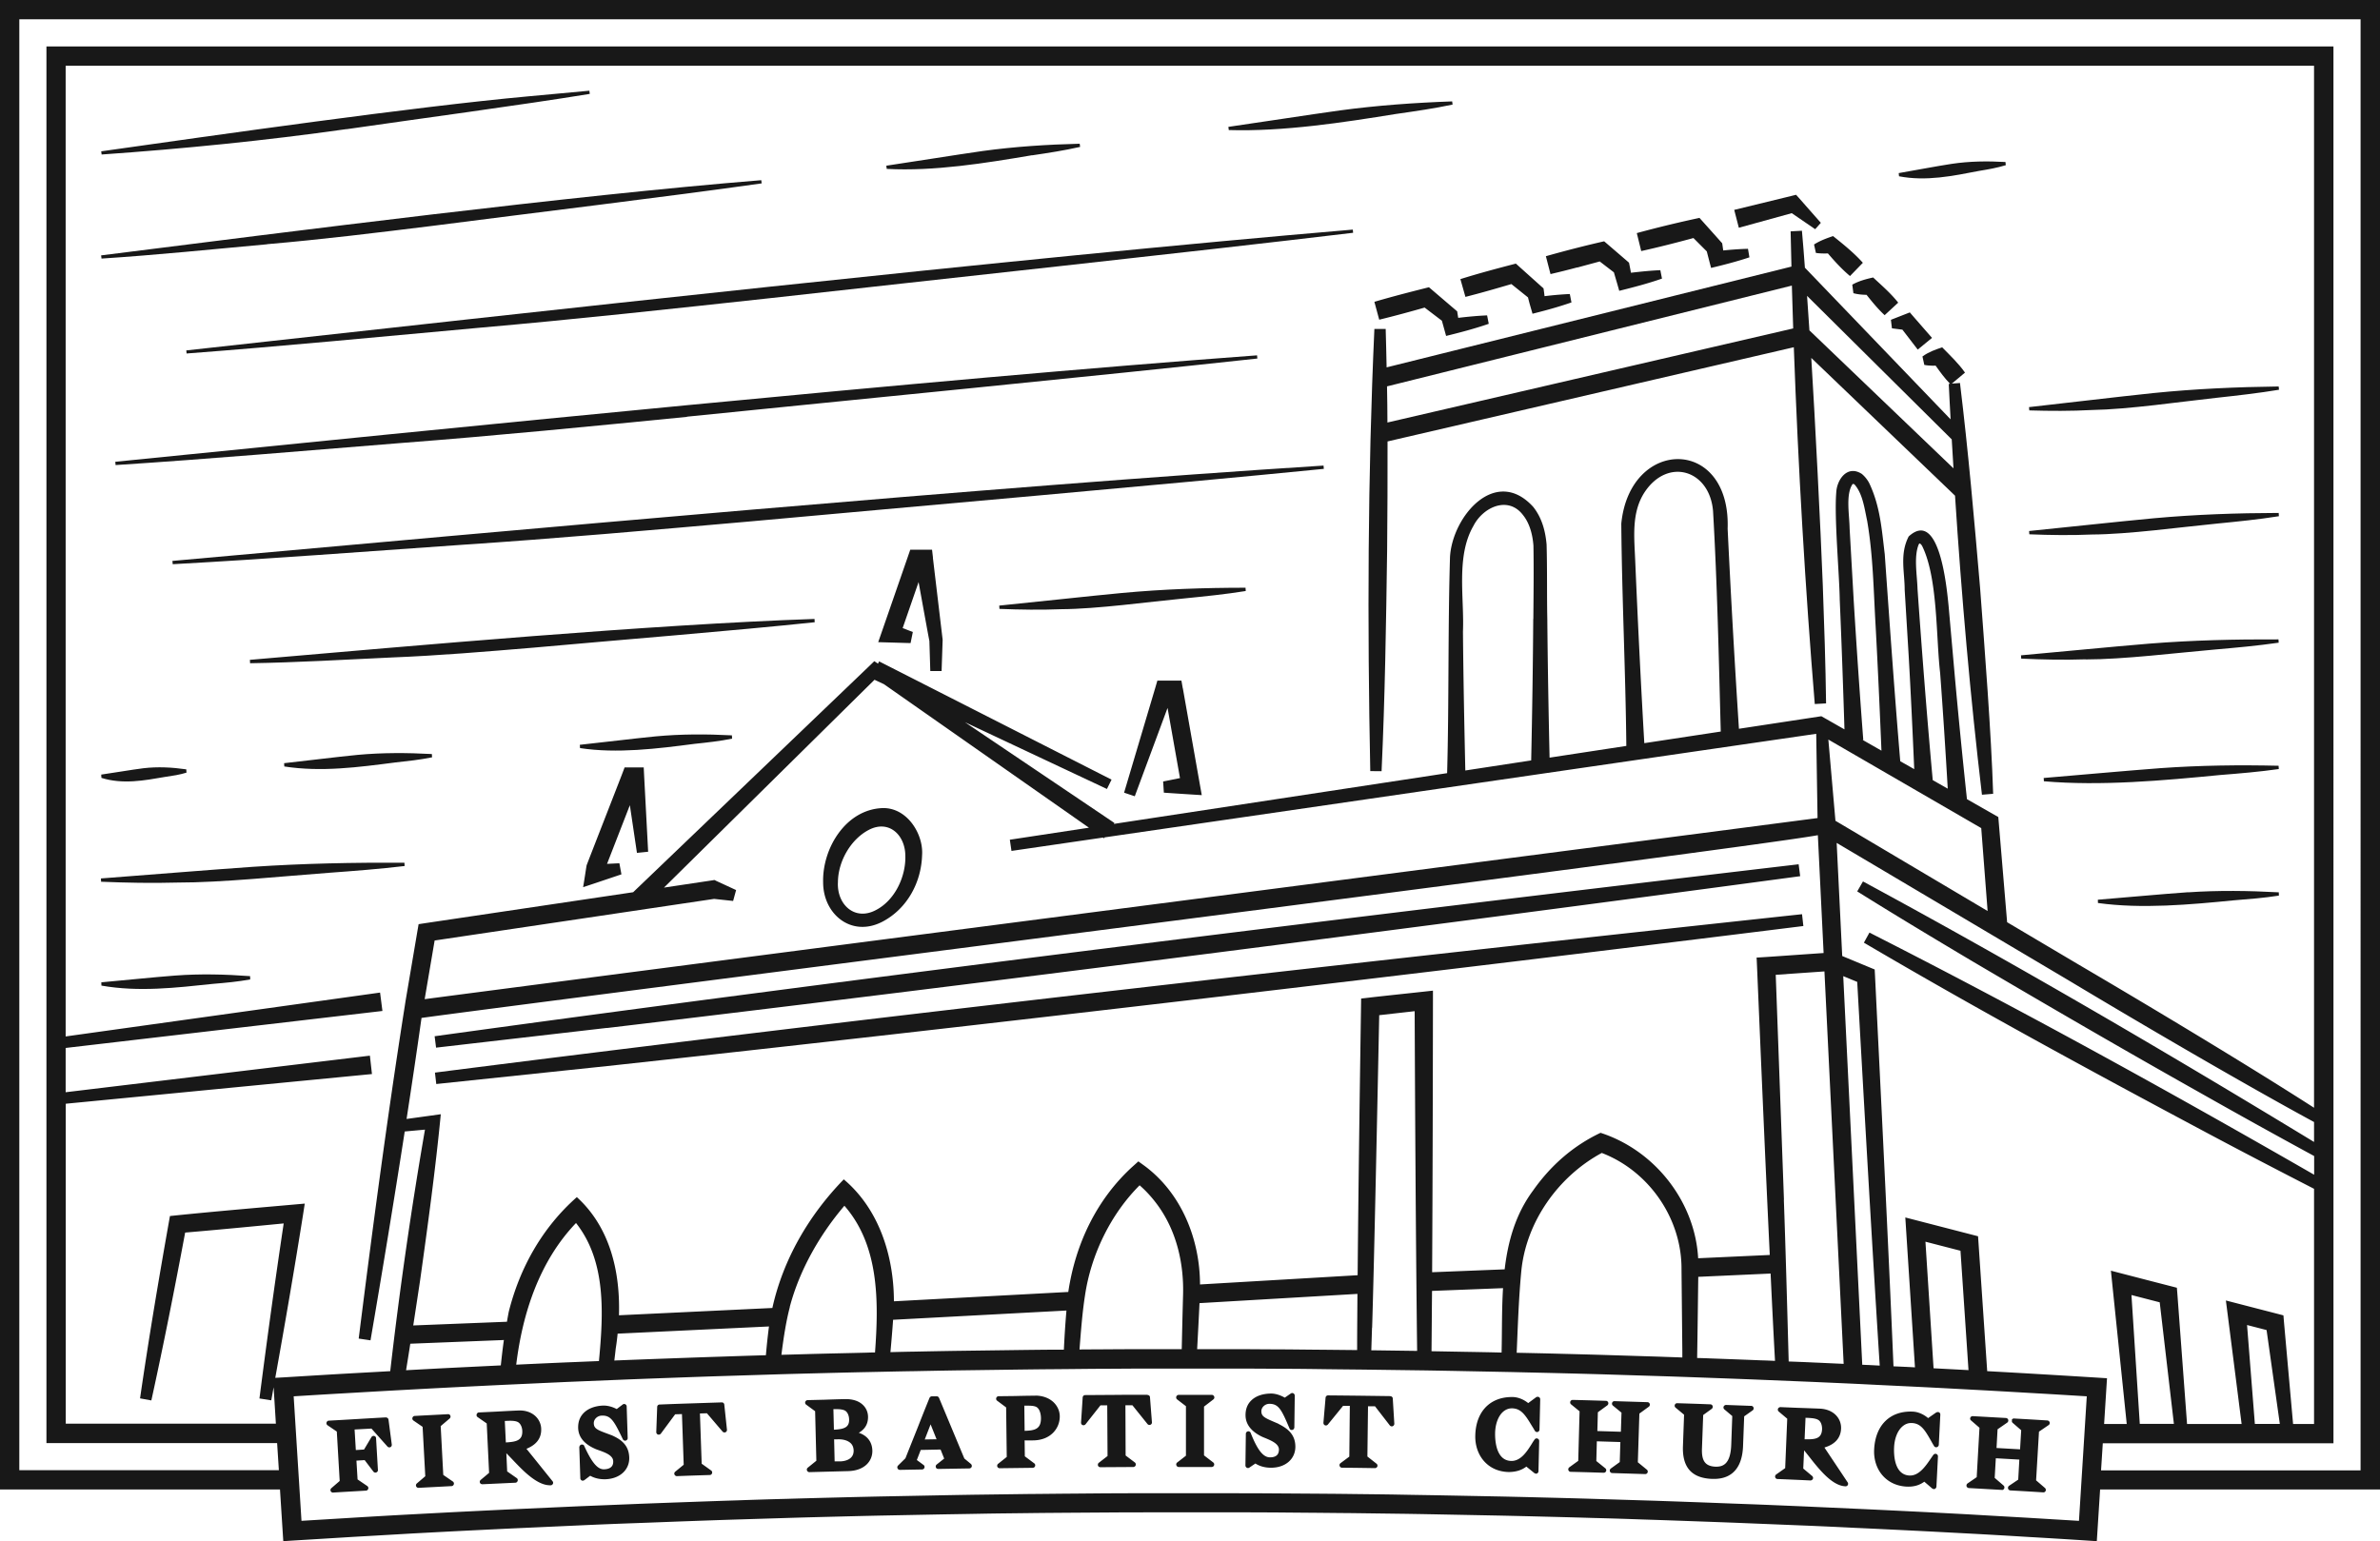
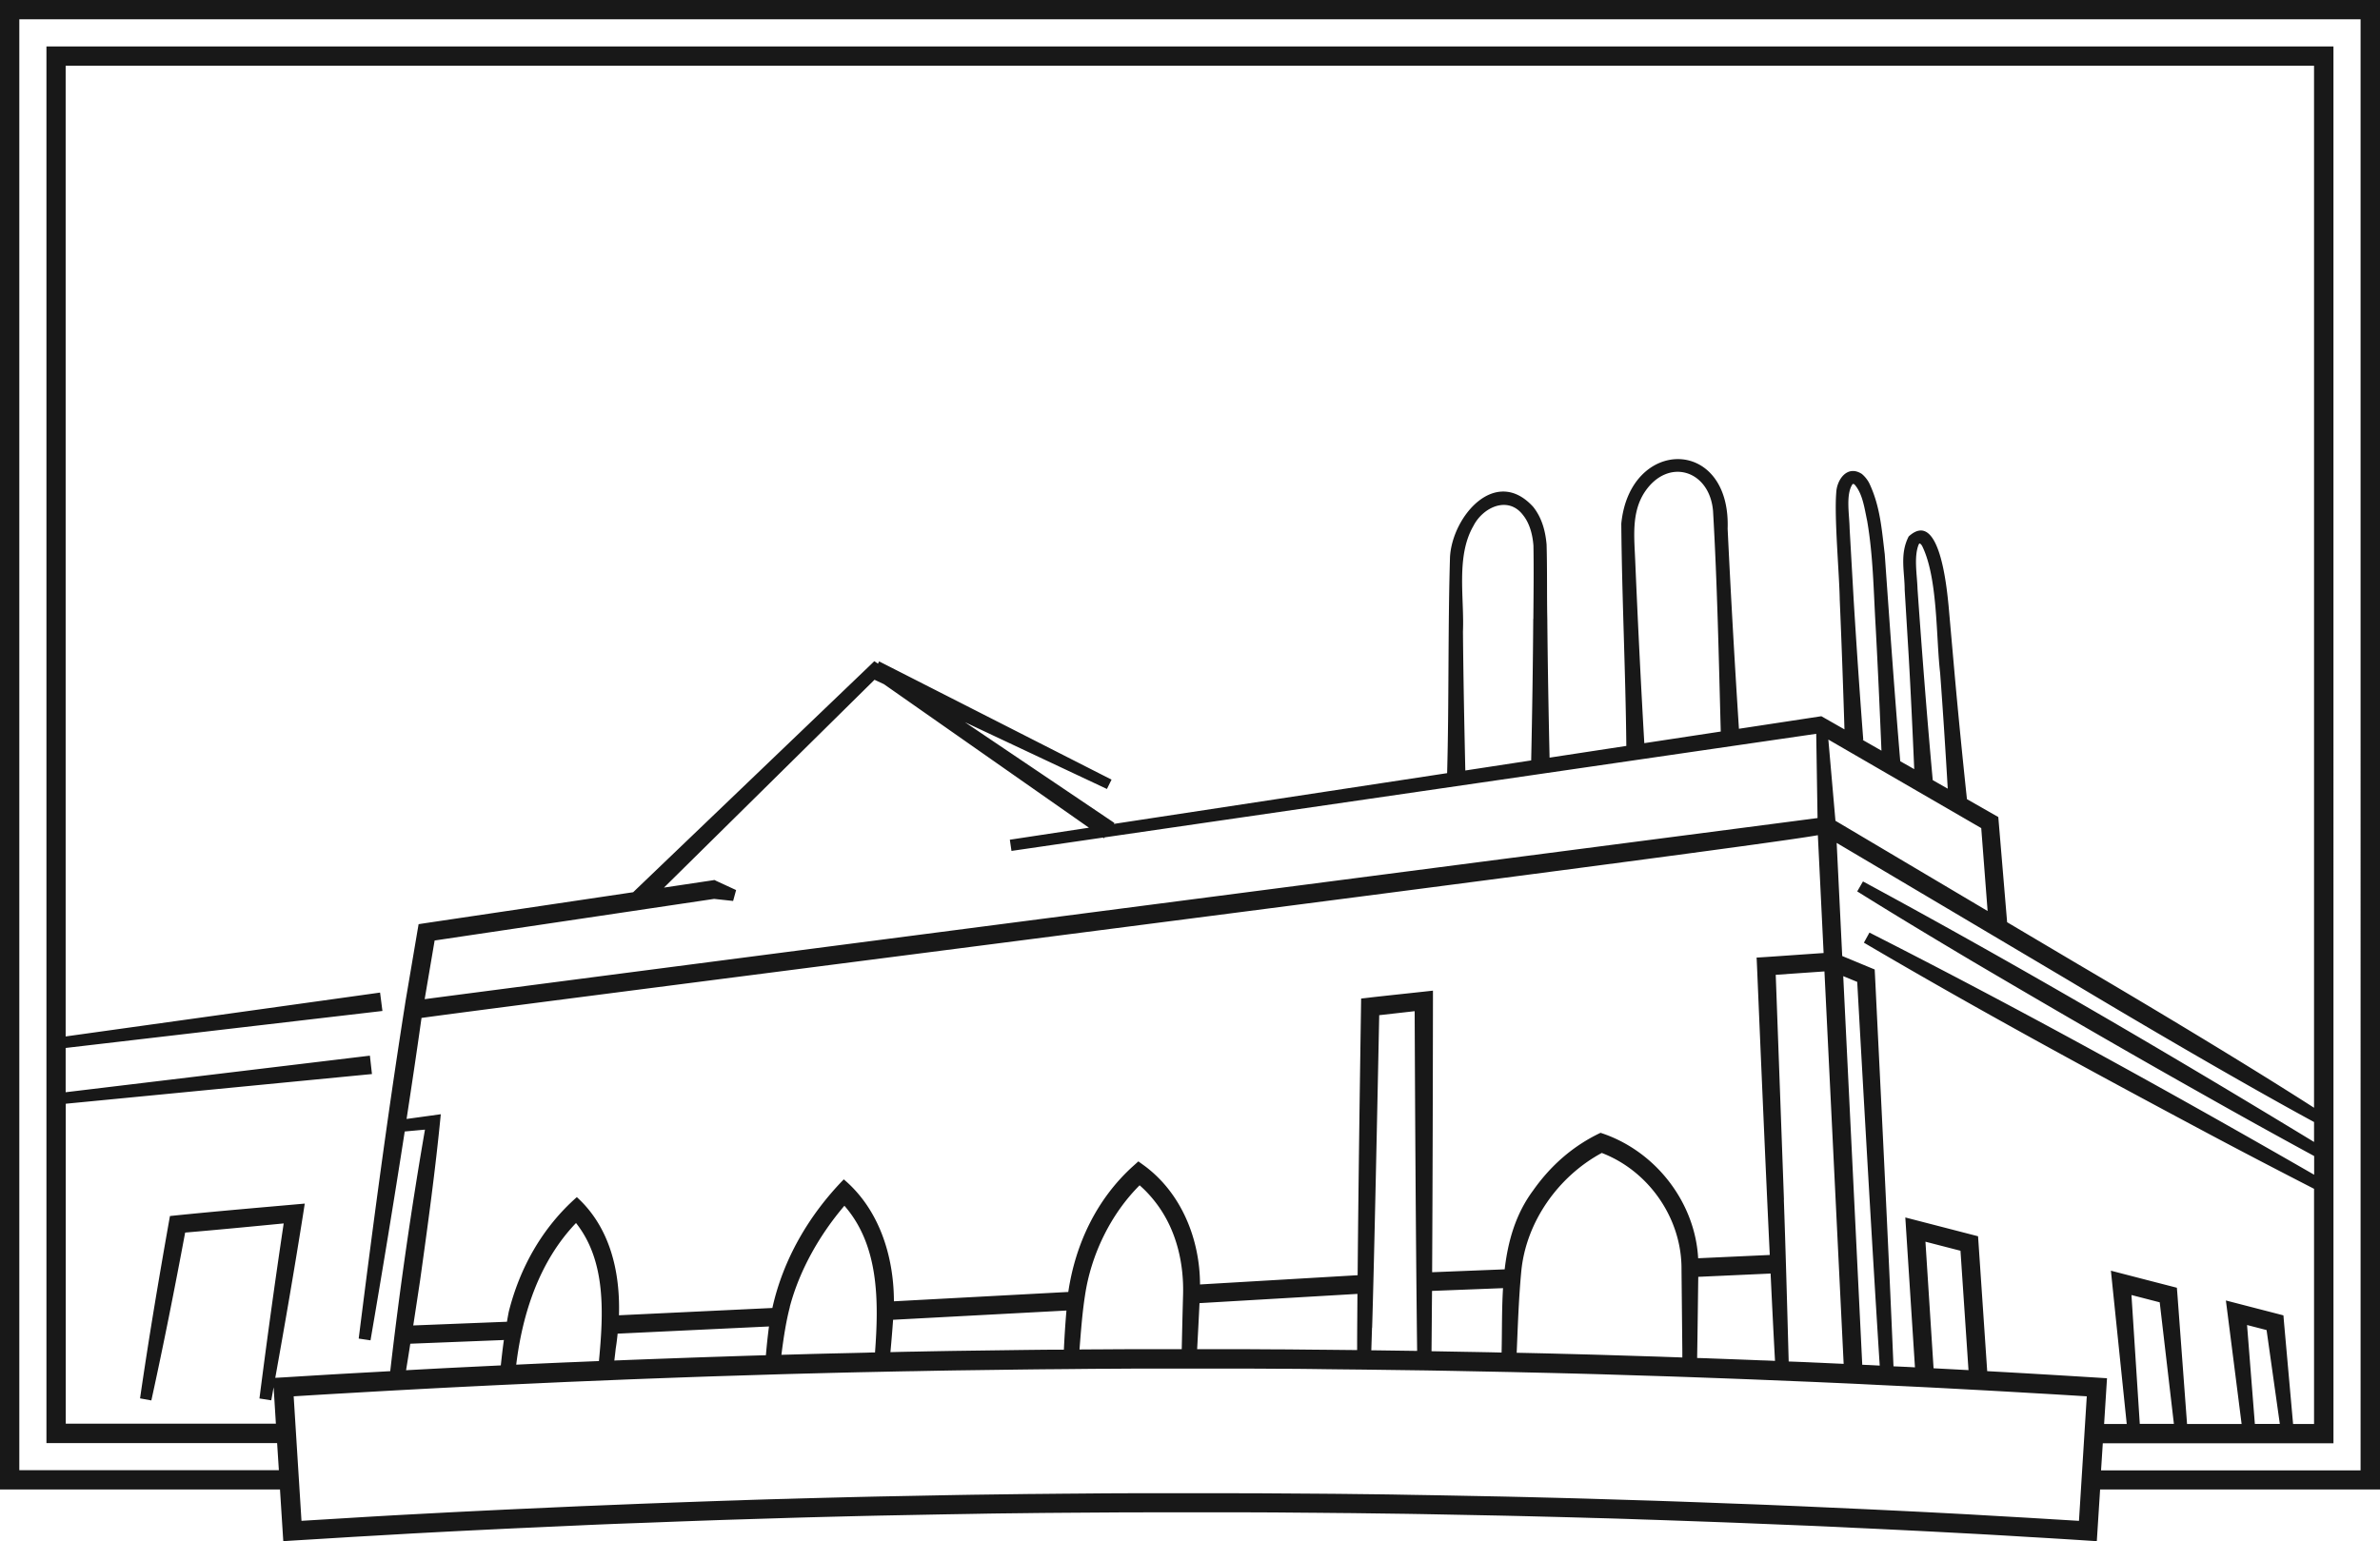
<svg xmlns="http://www.w3.org/2000/svg" id="Layer_2" data-name="Layer 2" viewBox="0 0 231.63 150.02">
  <defs>
    <style>.cls-1{fill:#181818;stroke-width:0}</style>
  </defs>
  <g id="Layer_1-2" data-name="Layer 1">
-     <path d="M33.7 12.58c6.68-.97 17.11-2.36 23.7-3.44l-.04-.31-5.96.55c-11.17 1.02-30.23 3.75-41.55 5.35l.04.31c7.97-.56 15.91-1.35 23.82-2.47Zm102.26-1.5c1.81-.26 3.62-.52 5.41-.9l-.04-.31c-3.66.13-7.3.39-10.93.88-3.17.44-7.64 1.14-10.85 1.6l.04.31c5.32.16 11.1-.73 16.36-1.58Zm-35.51 4.04c1.56-.23 3.12-.47 4.67-.82l-.04-.31c-3.16.08-6.32.28-9.45.71-2.73.39-6.59 1.02-9.37 1.43l.04.31c4.61.25 9.6-.56 14.15-1.33Zm-74.46 8.65c5.37-.46 10.72-1.12 16.07-1.78 9.05-1.17 23.15-2.87 32.07-4.14l-.04-.31c-18.68 1.51-45.4 4.95-64.25 7.32l.04.31c5.38-.35 10.74-.9 16.11-1.39Zm166.65-7.14c.86-.14 1.72-.29 2.57-.55l-.03-.31c-1.75-.1-3.5-.08-5.23.18-1.51.23-3.63.64-5.16.9l.03.31c2.65.51 5.23-.03 7.82-.53ZM18.13 34.1l.03.31c9.49-.72 18.95-1.64 28.43-2.5 9.48-.83 18.93-1.86 28.39-2.89 16-1.79 40.92-4.47 56.71-6.36l-.03-.31c-32.95 2.79-80.2 8.08-113.53 11.76Zm48.73 6.46c15.66-1.59 40.05-3.97 55.51-5.66l-.03-.31C90.1 36.97 43.85 41.68 11.22 44.95l.03.32c9.28-.6 18.55-1.41 27.82-2.15 9.27-.71 18.53-1.63 27.78-2.54Zm136.75-.65c3.55-.06 8.56-.8 12.14-1.19 2.02-.22 4.04-.45 6.05-.78l-.03-.32c-4.07.05-8.13.23-12.18.64-3.54.37-8.53.97-12.12 1.37l.03.32c2.04.06 4.08.07 6.11-.04ZM16.78 54.6l.03.32c9.36-.51 18.7-1.23 28.04-1.88 9.35-.62 18.68-1.45 28.01-2.27 15.79-1.44 40.38-3.58 55.98-5.13l-.03-.32c-32.5 2.07-79.14 6.33-112.03 9.28Zm192.82-4.15c-3.53.33-8.53.88-12.12 1.24l.02.32c2.04.08 4.08.11 6.11.02 3.55-.02 8.55-.71 12.13-1.06 2.02-.2 4.04-.4 6.05-.72l-.02-.32c-4.06.01-8.12.15-12.17.52Zm-100.39 7.27c-3.49.33-8.42.88-11.96 1.23l.02.32c2.01.08 4.02.11 6.03.03 3.5-.02 8.44-.71 11.97-1.05 1.99-.2 3.99-.4 5.97-.72l-.02-.32c-4.01 0-8.02.14-12.01.51Zm-84.89 6.52.02.32c4.6-.07 9.18-.35 13.77-.56 4.59-.18 9.16-.57 13.74-.95 7.74-.7 19.8-1.67 27.44-2.48l-.02-.32c-15.96.54-38.82 2.59-54.95 3.98ZM203 64.19c3.66 0 8.83-.64 12.52-.96 2.08-.18 4.17-.37 6.25-.67l-.02-.32c-4.19-.02-8.38.08-12.55.41-3.65.3-8.8.81-12.51 1.14l.02.32c2.1.1 4.2.14 6.29.07ZM63.81 71.68c-2.15.21-5.19.59-7.38.82l.02.32c3.59.55 7.53.06 11.12-.41 1.23-.13 2.46-.26 3.68-.51l-.02-.32c-2.48-.13-4.96-.13-7.42.1Zm-28.99 1.8c-2.09.2-5.04.58-7.17.81l.02.32c3.62.56 7.21.07 10.8-.39 1.19-.13 2.39-.26 3.58-.5l-.02-.32c-2.41-.13-4.81-.14-7.21.08ZM9.87 75.72c2.08.65 4.15.26 6.23-.1.69-.1 1.37-.2 2.05-.41l-.02-.32c-1.39-.2-2.78-.27-4.16-.11-1.2.15-2.9.45-4.12.62l.02.32Zm211.91-.86-.02-.32c-3.82-.09-7.64-.04-11.45.23-3.33.25-8.04.68-11.41.96l.02.32c5.54.48 11.62-.07 17.16-.61 1.9-.15 3.81-.31 5.7-.58ZM39.36 83.98c-4.93-.03-9.87.07-14.79.4-4.3.3-10.38.8-14.75 1.13l.02.32c2.47.1 4.94.15 7.41.08 4.31.01 10.41-.63 14.76-.95 2.46-.18 4.92-.37 7.37-.66l-.02-.32Zm173.6 2.87c-2.56.18-6.19.52-8.79.73l.01.32c4.26.59 8.95.16 13.22-.26 1.47-.12 2.93-.23 4.39-.46l-.01-.32c-2.94-.16-5.88-.2-8.82 0ZM17.08 94.96c-2.11.16-5.08.47-7.22.66l.01.32c3.63.64 7.25.21 10.87-.17 1.2-.1 2.41-.21 3.61-.43l-.01-.32c-2.42-.18-4.84-.24-7.25-.06Z" class="cls-1" />
    <path d="M0 0v144.99h27.25l.32 5.03.94-.06c1.99-.12 3.96-.24 5.9-.36 1.94-.11 3.85-.22 5.74-.33 1.89-.1 3.75-.2 5.59-.29s3.65-.18 5.45-.26l5.31-.24c1.75-.08 3.48-.15 5.19-.21s3.41-.13 5.08-.19c1.68-.06 3.34-.12 4.98-.17l4.89-.15c1.61-.05 3.22-.09 4.8-.13 1.59-.04 3.16-.08 4.73-.11l4.67-.09c1.55-.03 3.08-.05 4.61-.08s3.05-.04 4.57-.06c1.52-.02 3.03-.03 4.54-.04l4.51-.03c1.5 0 3-.01 4.5-.01h4.49c1.5 0 3 0 4.5.01 1.5 0 3 .02 4.51.03 1.51.01 3.02.03 4.54.04l4.57.06c1.53.02 3.07.05 4.62.08l4.67.09c1.57.03 3.14.07 4.73.11 1.59.04 3.19.08 4.8.13 1.62.04 3.24.09 4.89.15 1.64.05 3.3.11 4.98.17 1.68.06 3.37.12 5.08.19l5.19.21c1.75.07 3.52.15 5.31.24 1.79.08 3.61.17 5.45.26s3.7.19 5.59.29c1.89.1 3.8.21 5.74.33 1.94.11 3.9.23 5.9.36l.94.06.32-5.03h27.25V0H0Zm27.51 134.08-.72.04c.95-5.28 1.86-10.56 2.7-15.86l.17-1.1c-4.15.37-8.31.72-12.45 1.14l-.67.07c-1.05 5.9-2.05 11.81-2.91 17.75l1.1.2c1.19-5.43 2.27-10.88 3.29-16.34 3.2-.27 6.39-.58 9.59-.89-.85 5.67-1.63 11.35-2.36 17.04l1.15.18c.08-.42.15-.85.23-1.27l.22 3.54H6.4v-31.14l29.8-2.89-.2-1.79-29.61 3.56v-4.31l30.83-3.6-.23-1.79-30.6 4.27V6.4h218.82v101.43c-6.71-4.31-16.24-10.02-22.85-13.9l-7.02-4.16-.82-9.78-.04-.46-.39-.22-2.66-1.52c-.44-4.13-.85-8.27-1.22-12.41l-.57-6.44c-.17-1.66-.87-9.47-3.88-6.72-.89 1.73-.39 3.43-.39 5.18l.39 6.44c.21 3.67.38 7.35.54 11.03l-1.36-.77c-.55-6.5-1.05-13.65-1.51-20.16-.29-2.38-.44-4.68-1.52-6.93a3.01 3.01 0 0 0-.7-.87c-1.42-.93-2.45.55-2.5 1.82-.2 2.46.3 7.89.34 10.4.18 4.21.33 8.43.46 12.64l-2-1.14-.25-.14-.27.04-7.75 1.18c-.42-6.46-.79-13.01-1.1-19.47.31-8.99-9.52-8.92-10.35-.5.06 7.19.42 14.45.49 21.64l-7.47 1.14c-.1-4.5-.18-9-.22-13.51-.05-2.42 0-4.74-.07-7.23-.11-1.27-.44-2.6-1.32-3.69-3.65-3.97-7.84.92-8.08 4.88-.21 7.02-.09 14.05-.28 21.06L108.4 80.2l.06-.09-14.55-9.81 13.82 6.5.45-.91-22.62-11.51-.11.22-.36-.24-.38.37-23.09 22.12-20.23 3.01-.65.1-.11.64-1.17 6.9c-.01.09-.03.18-.04.27l-.06.38c-1.68 10.69-3.1 21.41-4.45 32.15l1.15.17c1.16-6.77 2.28-13.55 3.33-20.33l1.97-.18c-1.33 7.68-2.48 15.66-3.38 23.51-1.54.09-3.08.17-4.66.26-1.91.11-3.84.23-5.8.35Zm42.15-48.36-.13-.06-.24.04-4.67.7 20.49-20.23.92.43 19.95 13.97-7.7 1.17.16 1.09 8.91-1.3.1.07.06-.09 69.25-10.08.13 8.2C166.58 80.99 56.98 95.2 41.33 97.26l.97-5.71 27.2-4.05 1.85.2.29-1.06-1.97-.91Zm79.56-25.48c-.03 4.59-.1 9.18-.2 13.78l-6.41.98c-.1-4.51-.19-9.02-.23-13.53.14-3.29-.69-7.31 1.01-10.26.94-1.86 3.39-2.97 4.83-1.08.64.79.94 1.89 1.02 2.99.04 2.3.01 4.76-.01 7.14Zm10.86-12.36c2.27-3.38 6.31-2.13 6.64 1.87.41 7.09.56 14.34.75 21.46l-7.44 1.13c-.34-5.85-.63-11.79-.88-17.64-.09-2.36-.41-4.8.93-6.82ZM41.01 99.09C50.93 97.7 168.9 82.74 176.92 81.3l.56 11.47c-1.97.13-6.05.43-6.52.44l.04.87c.33 7.81.77 18.24 1.24 28.08l-6.97.32c-.3-5.49-4.2-10.5-9.5-12.21-2.7 1.28-4.87 3.21-6.56 5.61-1.71 2.3-2.45 4.94-2.77 7.68l-7.06.28c.05-9.12.07-18.73.08-26.42v-.99c-.56.07-5.51.59-6.2.68l-.79.09-.01.79c-.11 7.26-.25 17.01-.33 26.14l-15.34.9c-.01-4.41-1.81-8.92-5.46-11.59l-.54-.39-.5.45c-3.56 3.21-5.63 7.6-6.32 12.26l-16.97.91c-.01-4.38-1.42-8.95-4.88-11.87-3.39 3.48-5.9 7.78-6.95 12.52l-14.93.71c.13-4.22-.86-8.56-4.1-11.5-3.36 2.96-5.56 6.89-6.63 11.18-.06.32-.12.63-.17.95l-9.12.36c.24-1.57.47-3.08.67-4.41.75-5.37 1.49-10.75 2.01-16.15-.36.05-2.08.29-3.33.46.5-3.26.99-6.53 1.45-9.8Zm-1.08 31.71 9.11-.36c-.12.82-.21 1.65-.3 2.47l-4.29.21c-1.62.08-3.27.17-4.93.26.14-.86.28-1.72.41-2.58Zm16.13-11.75c2.95 3.73 2.67 8.81 2.23 13.44-1.07.04-2.14.09-3.23.13-1.59.07-3.2.14-4.82.22.62-5.07 2.28-10.09 5.82-13.79Zm3.86 12.25c.08-.49.14-.98.19-1.48l14.73-.7c-.12.92-.22 1.85-.3 2.8-1.46.04-2.94.09-4.42.14-1.62.05-3.26.11-4.92.17-1.66.06-3.33.12-5.02.19-.13 0-.26.01-.39.02.05-.44.1-.83.13-1.13Zm16.94-4.07c.95-3.6 2.91-7.03 5.32-9.86 3.38 3.86 3.35 9.29 2.98 14.28-.27 0-.53.01-.8.02-1.55.04-3.1.07-4.67.11-1.2.03-2.42.07-3.64.1.21-1.7.47-3.33.82-4.65Zm10.06 1.24 16.87-.9c-.11 1.27-.19 2.54-.25 3.81h-1.04c-1.49.01-2.98.03-4.47.05l-4.51.06c-1.51.02-3.03.05-4.55.08-.76.01-1.54.03-2.31.05.1-1.09.19-2.15.26-3.15Zm18.67-2.33c.58-3.98 2.49-7.93 5.32-10.76.57.49 1.13 1.1 1.6 1.72 1.94 2.54 2.72 5.76 2.63 8.95-.05 1.76-.09 3.52-.13 5.28h-3.63c-1.47 0-2.95.01-4.43.02-.63 0-1.26.01-1.89.01.14-1.77.27-3.54.53-5.22Zm11.15.71 15.37-.9c-.01 1.87-.03 3.7-.03 5.47l-2.98-.03c-1.49-.01-2.97-.03-4.45-.04-1.48 0-2.95-.02-4.43-.02h-3.71c.08-1.49.16-2.99.23-4.48Zm16.8 2.39c.2-6.43.54-23.05.69-30.42l3.45-.39c.04 9.71.11 22.33.24 33.07l-4.36-.06h-.1l.07-2.2Zm5.82-3.58 6.92-.27c-.13 2.09-.09 4.21-.14 6.24v.03c-1.17-.03-2.34-.05-3.5-.07l-3.32-.06c.02-1.91.03-3.87.05-5.86Zm8.25 6c.11-2.62.2-5.29.44-7.84.44-4.86 3.61-9.31 7.84-11.59 4.57 1.75 7.8 6.37 7.76 11.34l.08 8v.57c-.74-.03-1.5-.05-2.24-.08l-4.83-.15c-1.6-.05-3.18-.09-4.74-.13-1.45-.04-2.88-.07-4.31-.1v-.02Zm17.67-7.37 7.04-.32c.14 2.94.28 5.8.43 8.5-.44-.02-.89-.04-1.32-.05-1.69-.07-3.36-.13-5.02-.19-.42-.02-.82-.03-1.24-.04.05-2.86.08-5.78.11-7.9Zm8.34-7.5-.8-21.9 4.74-.33 1.87 38.2c-.96-.04-1.94-.09-2.89-.13-.83-.04-1.64-.07-2.46-.1-.15-5.52-.33-11.93-.47-15.74Zm5.77-21.77 1.36.56c.61 10.9 1.43 25.44 2.19 37.35l-1.15-.06c-.18 0-.36-.02-.55-.02l-1.85-37.82Zm-.76-15.14-.69-7.89 14.88 8.62.62 8.07-14.82-8.79Zm1.77-21.57-.39-6.87c-.02-1.34-.4-3.31.29-4.32.07-.01.08-.02.18.03.8.9.97 2.3 1.24 3.56.58 3.36.62 6.79.82 10.2.22 4.05.4 8.1.57 12.16l-1.84-1.05h.07c-.35-4.57-.66-9.14-.94-13.7Zm6.36-5.35c.07-.08.02-.05.1-.05-.03-.02.1.05.2.22 1.55 3.11 1.35 8.89 1.76 12.38.28 3.75.52 7.5.74 11.26l-1.46-.83c-.55-6.01-1.06-12.59-1.48-18.59-.04-1.4-.38-3.15.12-4.37Zm15.53 95.08c-1.67-.1-3.33-.2-4.97-.3-1.94-.11-3.86-.22-5.75-.33-1.89-.1-3.75-.2-5.59-.29-1.84-.09-3.66-.18-5.45-.26-1.8-.08-3.57-.16-5.32-.24-1.75-.07-3.49-.15-5.2-.21s-3.41-.13-5.09-.19c-1.68-.06-3.34-.12-4.99-.17l-4.89-.15c-1.62-.05-3.22-.09-4.81-.13-1.59-.04-3.17-.08-4.74-.11l-4.67-.09c-1.55-.03-3.09-.05-4.62-.08s-3.06-.04-4.58-.06c-1.52-.02-3.03-.03-4.54-.04l-4.52-.03c-1.5 0-3-.01-4.5-.01h-4.5c-1.5 0-3 0-4.5.01-1.5 0-3.01.02-4.52.03-1.51.01-3.02.03-4.54.04l-4.58.06c-1.54.02-3.07.05-4.62.08l-4.67.09c-1.57.03-3.15.07-4.74.11-1.59.04-3.19.08-4.81.13-1.62.04-3.25.09-4.89.15-1.65.05-3.31.11-4.99.17-1.68.06-3.37.12-5.09.19l-5.2.21c-1.75.08-3.53.16-5.32.24-1.79.08-3.61.17-5.45.26-1.84.09-3.7.19-5.59.29-1.89.1-3.8.21-5.75.33-1.64.1-3.29.2-4.96.3l-.76-12.12c1.64-.1 3.25-.2 4.85-.29 1.91-.11 3.79-.22 5.64-.32 1.85-.1 3.69-.2 5.5-.29s3.6-.18 5.36-.26l5.24-.24 5.12-.21c1.69-.07 3.36-.13 5.01-.19s3.29-.12 4.91-.17l4.82-.15c1.59-.05 3.17-.09 4.74-.13 1.57-.04 3.12-.08 4.67-.11 1.54-.03 3.08-.07 4.6-.09 1.53-.03 3.04-.06 4.55-.08l4.5-.06c1.5-.02 2.98-.04 4.47-.05 1.48-.01 2.96-.03 4.44-.04 1.48 0 2.95-.02 4.42-.02h8.83c1.47 0 2.95.01 4.42.02 1.48 0 2.96.02 4.44.04s2.97.03 4.47.05l4.5.06c1.51.02 3.02.05 4.55.08l4.6.09c1.54.04 3.1.07 4.67.11 1.57.04 3.15.08 4.74.13l4.82.15c1.62.05 3.26.11 4.91.17 1.65.06 3.32.12 5.01.19l5.12.21c1.72.08 3.47.15 5.24.24s3.55.17 5.36.26 3.64.19 5.5.29c1.86.1 3.74.21 5.64.32 1.6.09 3.22.19 4.85.29l-.76 12.12Zm-14.9-27.17 3.41.88.78 11.62-3.4-.18-.79-12.32Zm16.72 13.23c-1.96-.12-3.89-.24-5.8-.35-1.66-.1-3.29-.19-4.91-.28l-.89-13.13-7.08-1.83.94 14.59c-.7-.04-1.39-.07-2.09-.1-.51-12.16-1.26-27.01-1.8-38.07l-.03-.56c-.35-.14-2.07-.86-3.16-1.31l-.54-11.01c5.19 3.07 22.69 13.45 22.69 13.45 6.81 4.09 16.75 9.91 23.77 13.72v1.94c-14.44-8.78-29.03-17.32-43.9-25.36l-.56.97c3.66 2.29 7.36 4.51 11.07 6.72 7.43 4.38 14.9 8.72 22.42 12.95 3.64 2.06 7.3 4.09 10.98 6.09v1.82c-14.24-8.19-28.63-16.13-43.28-23.57l-.54.98c10.89 6.41 22 12.44 33.15 18.39 3.54 1.89 7.1 3.74 10.66 5.57v22.89h-2.04l-.89-9.96-.05-.61-.61-.16c-.9-.23-4.14-1.07-4.99-1.29.03.23 1.14 8.93 1.53 12.02h-5.31l-.94-12.64-.05-.62-.62-.16c-.9-.23-5-1.29-5.8-1.5l.13 1.27 1.41 13.65h-2.2l.28-4.45-.94-.06Zm15.34 4.51-.76-9.63 1.9.49 1.29 9.14h-2.43Zm-11.2 0-.81-12.55 2.75.71 1.38 11.83h-3.32Zm21.48 4.52h-25.25l.17-2.64h22.45V4.52H4.52v135.95h22.45l.17 2.64H1.88V1.88h227.86V143.1Z" class="cls-1" />
-     <path d="m174.38 20.75 2.28 1.56.55-.62-2.14-2.43-.27-.3-.48.12-5.54 1.35.45 1.74 5.15-1.42zm16.38 16.53s-.48.04-.8.06l1.28-1.07c-.63-.9-1.45-1.67-2.22-2.46-.67.22-1.34.46-1.92.89l.18.82c.29.06.58.07.86.08.08 0 .16-.01.24-.01.44.62.88 1.23 1.41 1.77-.07 0-.13.01-.13.01.05 1.15.12 2.3.18 3.45l-14.17-14.75h-.01c-.09-1.21-.18-2.41-.29-3.61l-1.1.06c.02 1.13.05 2.29.08 3.43l-39.4 9.81c-.03-1.25-.05-2.49-.09-3.74h-1.1c-.65 14.33-.69 28.69-.4 43.04l1.1.01c.33-7.17.44-14.35.54-21.52.03-3.53.05-7.06.04-10.58l39.54-9.17c.42 11.59 1.12 23.59 2.04 34.73l1.1-.06c-.05-3.84-.18-7.68-.32-11.52-.21-5.45-.75-16.14-1.12-22.11l13.99 13.41c.63 9.73 1.49 19.6 2.62 29.11l1.09-.09c-.18-5.82-.83-14.14-1.27-20.03-.57-6.67-1.15-13.33-1.96-19.97Zm-55.73 3.84c0-1.17-.02-2.34-.04-3.51l39.4-9.81c.04 1.38.08 2.77.13 4.17l-39.5 9.16Zm41.07-8.94c-.08-1.13-.15-2.25-.23-3.38l14.08 13.97c.05.94.11 1.88.17 2.82l-14.01-13.42Z" class="cls-1" />
-     <path d="M139.07 27.96c-1.78.45-3.55.9-5.31 1.42l.47 1.74c1.48-.36 2.95-.76 4.42-1.18l1.68 1.28.2.72.21.76c1.39-.34 2.79-.71 4.15-1.18l-.16-.82c-.95.04-1.88.13-2.81.24-.05-.28-.09-.55-.1-.63l-2.4-2.05-.34-.29Zm8.01-.32 1.63 1.31c.07.28.14.56.22.83l.22.76.66-.17c1.05-.27 2.09-.57 3.13-.93l-.16-.82c-.83.04-1.65.11-2.46.21-.03-.25-.06-.51-.1-.76l-.24-.21c-.22-.2-2.3-2.06-2.45-2.2-1.81.47-3.62.95-5.4 1.51l.49 1.73c1.5-.38 2.99-.81 4.48-1.25Zm6.44-1.6c.72-.2 1.45-.39 2.17-.59l1.38 1.06c.17.59.36 1.22.52 1.8 1.4-.35 2.79-.71 4.16-1.19l-.16-.82c-.96.04-1.91.14-2.86.25-.06-.33-.12-.65-.19-.98l-.23-.2c-.21-.18-2.03-1.75-2.19-1.88-1.9.43-3.79.92-5.67 1.45l.45 1.74c.87-.2 1.74-.42 2.6-.65Zm11.3-2.86 1.29 1.29c.13.5.32 1.24.42 1.61 1.25-.3 2.5-.62 3.73-1.03l-.14-.83c-.81.02-1.61.08-2.41.16l-.07-.5-.03-.2-.18-.2c-.22-.25-1.85-2.07-2.03-2.27-2.05.44-4.08.93-6.1 1.48l.43 1.75c1.71-.38 3.4-.81 5.09-1.27Zm11.91 1.44c.4.06.78.06 1.17.05.67.78 1.36 1.54 2.15 2.2l1.25-1.29c-.87-.97-1.89-1.79-2.9-2.6-.64.22-1.26.44-1.85.82l.18.82Zm3.65 3.92c.44.12.86.15 1.28.16.55.69 1.11 1.38 1.76 1.98l1.32-1.22c-.71-.9-1.6-1.67-2.44-2.45-.7.16-1.37.33-2.03.7l.11.83Zm6.26 5.49 1.39-1.14c-.27-.31-1.94-2.22-2.16-2.48-.23.09-1.58.62-1.84.72l.1.83 1.02.13 1.49 1.94ZM85.86 89.73c2.41-1.25 3.8-3.81 3.88-6.48.15-2.05-1.45-4.65-3.84-4.59-3.6.13-5.88 3.94-5.79 7.23 0 3.1 2.75 5.38 5.75 3.84Zm-4.31-3.86c.02-2.08 1.29-4.21 3.03-5.1 1.93-.99 3.51.5 3.53 2.51.07 2.02-1 4.33-2.83 5.29-2.08 1.13-3.85-.52-3.73-2.7ZM62.64 74.7h-1.85l-.22.58c-.04.13-3.44 8.82-3.48 8.96-.08.46-.25 1.64-.34 2.12l1.29-.43 2.44-.82-.2-1.08-1.2.06 2.22-5.71.69 4.64 1.09-.11-.39-7.4-.04-.81ZM90.8 54.28l-.09-.77h-2.12l-.21.61-2.51 7.24-.4 1.15 1.07.03 2.08.06.22-1.08-.99-.38 1.55-4.48c.44 2.42 1.09 6.02 1.05 5.7l.09 2.96h1.1c0-.04.1-2.95.1-2.99v-.07l-.95-7.99Zm24.31 12.71-.13-.74h-2.34l-.18.62-3.06 10.29 1.04.35 3.19-8.6 1.21 6.83-1.64.33.07 1.09c.71.05 3.02.2 3.69.24l-.2-1.12-1.64-9.27Zm-56.05 33.08c35.97-4.27 80.17-9.94 116.14-14.78l-.15-1.16c-42.13 4.96-90.8 10.95-132.75 16.74l.14 1.11 16.62-1.92Zm116.45-9.92-.13-1.16c-42.23 4.55-91.01 10.05-133.05 15.42l.13 1.11 16.65-1.75c36.05-3.91 80.36-9.14 116.41-13.63ZM37.59 137.97h-.01c-1.12.06-1.95.11-2.79.16-.84.05-1.68.1-2.79.16-.1 0-.19.08-.22.18s.01.21.1.27l.9.61.28 4.81-.81.7c-.08.07-.11.18-.07.28.04.09.13.15.22.15h.01c1.27-.08 1.91-.11 3.21-.19.1 0 .19-.08.22-.18.03-.1-.01-.21-.1-.27l-.94-.64-.11-1.83.8-.05.85 1.12c.06.08.18.12.28.08.1-.04.17-.13.16-.24L36.6 140c0-.11-.08-.2-.18-.22-.1-.03-.21.02-.27.11l-.72 1.21-.8.05-.12-2 1.64-.09 1.56 1.75c.07.08.19.1.28.06.1-.04.15-.15.14-.25l-.32-2.43a.246.246 0 0 0-.24-.21Zm5.55 5.59-.25-4.74.87-.74c.08-.07.11-.18.07-.27-.04-.1-.11-.16-.24-.15-1.29.07-1.94.1-3.23.17-.1 0-.19.08-.22.18-.03.1.01.21.1.27l.89.61.26 4.81-.82.7c-.08.07-.11.18-.07.28.04.09.13.15.23.15h.01c1.28-.07 1.93-.1 3.21-.17.1 0 .19-.08.22-.18.03-.1-.01-.21-.1-.27l-.93-.64Zm8.09-2.53c1-.4 1.48-1.06 1.44-1.97-.02-.47-.23-.91-.58-1.23-.41-.37-.98-.56-1.64-.53-.97.04-2.18.11-2.18.11l-1.66.08c-.1 0-.19.08-.22.18-.03.1 0 .21.09.27l.89.62.23 4.81-.82.69c-.08.07-.11.18-.07.27.04.1.12.14.24.15l3.21-.15c.1 0 .19-.08.22-.18.03-.1 0-.21-.09-.27l-.93-.65-.08-1.77c.18.18.38.39.59.61.35.37.75.79 1.16 1.17.99.91 1.79 1.34 2.5 1.34h.07c.09 0 .17-.06.21-.14a.23.23 0 0 0-.03-.25c-1.03-1.28-1.58-1.97-2.55-3.17Zm-2-.62-.1-2.09h.01c.52-.03.94-.04 1.23.09.26.12.44.46.46.87.04.93-.57 1.07-1.6 1.13Zm10.27-.71-.4-.15c-.98-.36-1.29-.5-1.31-.99-.02-.39.33-.74.75-.76.92-.05 1.22.52 2.08 2.3.05.1.16.16.28.13.11-.03.19-.13.19-.24l-.1-3.09c0-.09-.06-.17-.14-.21s-.18-.03-.25.03l-.58.44c-.35-.19-.84-.35-1.31-.34-.84.03-1.53.31-1.95.77-.35.38-.51.86-.49 1.44.04.88.61 1.56 1.72 2.03.09.04.19.07.3.11.61.22 1.37.49 1.39 1.06.03.62-.44.77-.84.79-.67.06-1.25-.66-1.99-2.29-.05-.11-.17-.13-.28-.11-.11.03-.19.16-.19.27l.1 3.01c0 .09.06.17.14.21.03.02.07.02.1.02.05 0 .1-.02.15-.05l.57-.43c.44.25.97.36 1.52.34 1.39-.06 2.33-.94 2.28-2.14-.05-1.24-.86-1.77-1.75-2.16Zm10.75-3.19-3.03.1c-.91.03-1.82.06-3.03.11-.13 0-.23.11-.23.23l-.09 2.45c0 .11.06.2.16.24.1.03.21 0 .28-.08l1.4-1.89.66-.02.17 4.93-.83.68c-.08.07-.11.18-.07.27.04.09.13.16.23.16 1.29-.05 1.93-.07 3.21-.11.1 0 .19-.07.22-.17s0-.21-.09-.27l-.92-.66-.17-4.89.68-.02 1.52 1.78c.07.08.19.11.28.07.1-.04.16-.14.15-.25l-.26-2.44c-.01-.12-.1-.22-.25-.22Zm13.35 2.95c.61-.37.89-.88.88-1.56-.01-.5-.23-.94-.62-1.25-.4-.32-.95-.46-1.56-.46-.97.02-2.03.06-2.03.06l-1.67.04c-.1 0-.19.07-.23.17-.03.1 0 .21.09.27l.87.64.12 4.82-.84.68c-.08.07-.11.17-.07.27.04.1.13.16.23.16l3.76-.1c1.67-.04 2.39-1.03 2.37-1.99-.02-.86-.5-1.47-1.32-1.74Zm-2.5-2.29c.46-.01.83 0 1.1.12.26.12.43.47.44.88.02.76-.46.95-1.48 1l-.05-2Zm.13 5.1-.05-2.16h.23c.64-.04 1.1.11 1.38.37.18.17.28.41.29.71.02.93-.94 1.04-1.23 1.06h-.61Zm12.63-.28-2.47-5.92c-.04-.09-.14-.16-.23-.15h-.48c-.1.01-.18.07-.22.16-.48 1.18-.83 2.07-1.18 2.96-.35.88-.7 1.75-1.16 2.91l-.72.71c-.07.07-.09.18-.05.27.04.09.13.15.22.15l2.17-.04c.1 0 .2-.07.23-.17s0-.21-.09-.27l-.65-.48.38-.98 1.93-.04.35.88-.73.58c-.08.06-.11.17-.08.27s.13.16.23.16l3.03-.05c.1 0 .19-.07.23-.16.03-.1 0-.2-.07-.27l-.64-.53ZM90 140.12l.57-1.47.58 1.45-1.15.02Zm10.75-4.26h-.04c-.83 0-1.85.03-1.85.03l-1.67.02c-.1 0-.2.07-.23.17s0 .21.09.27l.87.65.06 4.82-.84.67c-.08.06-.11.17-.08.27.04.1.13.16.23.16l3.22-.04c.1 0 .2-.07.23-.17s0-.21-.09-.27l-.91-.68-.02-1.55c.18 0 .45.01.84 0 1.71-.02 2.59-1.19 2.58-2.34 0-.5-.21-.98-.58-1.35-.44-.43-1.08-.67-1.81-.67Zm-1.03 3.42-.03-2.45h.06c.48 0 .86-.01 1.12.13.26.14.43.56.44 1.07.01 1.07-.58 1.22-1.58 1.25Zm11.95-3.51c-1.21 0-2.12 0-3.04.01l-3.02.02c-.13 0-.23.1-.24.23l-.16 2.45c0 .11.06.21.16.24.1.04.21 0 .28-.08.58-.74.89-1.13 1.45-1.84h.66l.03 4.93-.85.66c-.08.06-.11.17-.08.27s.13.16.23.16l3.21-.02a.248.248 0 0 0 .15-.44l-.9-.68-.02-4.89h.68l1.47 1.83c.07.08.18.11.28.07.1-.04.16-.14.15-.24l-.19-2.44c0-.13-.12-.22-.24-.22Zm6.42.45c.08-.06.12-.17.08-.27a.246.246 0 0 0-.23-.17h-3.23a.248.248 0 0 0-.15.44l.86.66v4.82l-.85.66c-.08.06-.12.17-.08.27.03.1.13.17.23.17h3.21a.248.248 0 0 0 .15-.44l-.9-.69v-4.75l.91-.7Zm6.33 2.37-.4-.17c-.96-.41-1.26-.56-1.26-1.05 0-.39.37-.72.78-.72.91 0 1.19.58 1.96 2.4.04.11.16.17.27.14.11-.02.19-.12.2-.24l.04-3.1a.26.26 0 0 0-.13-.22.248.248 0 0 0-.25.01l-.59.41c-.35-.2-.83-.39-1.29-.4h-.02c-.83 0-1.52.24-1.96.68-.37.36-.55.84-.55 1.42 0 .88.54 1.59 1.62 2.11.09.04.19.08.29.12.6.25 1.35.56 1.34 1.13 0 .25-.08.45-.23.57-.15.12-.36.18-.63.18h-.01c-.66 0-1.22-.71-1.88-2.38a.237.237 0 0 0-.27-.15c-.11.02-.2.12-.2.24l-.04 3.08c0 .09.05.17.13.22.04.02.08.03.11.03.05 0 .1-.01.14-.04l.59-.4c.42.27.94.41 1.51.41h.02c1.38 0 2.35-.83 2.36-2.03 0-1.24-.78-1.8-1.65-2.24Zm10.89-2.69-3.03-.04c-.91-.01-1.82-.02-3.03-.03-.13 0-.23.1-.24.22l-.21 2.44c0 .11.05.21.15.25.1.04.21.01.28-.07l1.48-1.82h.66l-.05 4.94-.86.64c-.08.06-.12.17-.08.27.03.1.12.17.23.17 1.29.01 1.93.02 3.21.04.1 0 .19-.07.23-.16.03-.1 0-.21-.08-.27l-.89-.7.06-4.89h.68l1.44 1.86c.06.08.18.12.28.08.1-.04.16-.14.16-.24l-.15-2.45c0-.13-.11-.23-.24-.23Zm14.45.09a.27.27 0 0 0-.26.02l-.77.57c-.44-.36-1-.58-1.49-.59-1.08-.02-1.97.31-2.62.96-.66.67-1.02 1.64-1.04 2.81-.02.96.29 1.84.86 2.48.6.67 1.43 1.03 2.41 1.05.66-.01 1.22-.16 1.7-.53l.79.64s.1.05.15.05c.03 0 .07 0 .1-.02.08-.04.14-.12.14-.21l.07-2.95c0-.11-.06-.2-.17-.24-.1-.04-.21 0-.27.09-.09.12-.19.27-.29.44-.45.71-1.05 1.67-1.99 1.65-1.51-.03-1.58-2.07-1.57-2.7.01-.71.2-1.35.51-1.79.21-.29.58-.64 1.15-.63.9.02 1.31.7 1.94 1.74.09.14.18.29.27.45.06.09.17.14.27.11.1-.03.18-.12.18-.23l.07-2.95c0-.09-.05-.18-.13-.22Zm10.6.5-3.23-.1c-.11 0-.2.06-.23.16-.04.1 0 .21.07.27l.84.69-.06 1.86-2.29-.07.05-1.83.92-.67c.08-.06.12-.17.09-.27a.237.237 0 0 0-.23-.17c-1.29-.04-1.94-.06-3.23-.09a.244.244 0 0 0-.16.43l.83.68-.13 4.82-.87.63c-.08.06-.12.17-.09.27s.12.17.23.17c1.29.03 1.93.05 3.21.09a.244.244 0 0 0 .16-.43l-.88-.71.05-1.92 2.29.07-.06 1.95-.87.63c-.08.06-.12.17-.09.27s.12.17.23.17l3.21.1a.244.244 0 0 0 .16-.43l-.88-.72.15-4.74.92-.67c.08-.06.12-.17.09-.27s-.12-.17-.22-.17Zm10.08.36-2.45-.09c-.1 0-.2.06-.24.16-.04.1 0 .21.07.27l.77.65-.1 2.8c-.07 1.94-.85 2.14-1.52 2.13-.99-.04-1.37-.54-1.33-1.74l.12-3.29.83-.6c.08-.06.12-.17.09-.27a.234.234 0 0 0-.22-.17c-1.29-.05-1.94-.07-3.23-.11a.244.244 0 0 0-.16.43l.83.69-.11 3.07c-.07 2.07.86 3.11 2.86 3.18h.16c1.77 0 2.75-1.1 2.83-3.19l.11-2.9.82-.58c.09-.06.12-.17.09-.27a.234.234 0 0 0-.22-.17Zm7.13 4.05c1.03-.31 1.57-.93 1.61-1.83.02-.47-.14-.92-.46-1.27-.37-.41-.94-.65-1.59-.68-.97-.04-2.18-.08-2.18-.08l-1.67-.07c-.09 0-.2.06-.24.16-.04.1 0 .21.07.27l.83.7-.2 4.81-.88.62c-.08.06-.12.17-.09.27s.12.17.22.17c1.29.05 1.93.08 3.21.14.09 0 .2-.06.24-.16.04-.1 0-.21-.07-.27l-.87-.73.08-1.77c.17.2.35.43.54.67.31.4.67.85 1.05 1.27.93 1.03 1.71 1.53 2.44 1.56h.01c.09 0 .17-.05.21-.12.05-.08.04-.18 0-.25-.91-1.37-1.4-2.1-2.26-3.39Zm-1.85-2.89h.01c.52.02.94.04 1.22.2.25.14.39.5.38.91-.04.93-.66 1.01-1.7.98l.09-2.09Zm12.72-.52-.79.55c-.43-.37-.98-.61-1.48-.63-1.07-.05-1.98.25-2.65.89-.68.65-1.06 1.61-1.12 2.78-.05.96.23 1.85.79 2.51.58.68 1.4 1.07 2.38 1.12.66.03 1.22-.12 1.71-.48l.77.66s.1.06.16.06c.03 0 .06 0 .1-.02.08-.04.14-.12.15-.21l.15-2.95c0-.11-.06-.2-.16-.24-.1-.04-.21 0-.28.08-.09.12-.19.27-.3.43-.46.67-1.09 1.59-1.97 1.59h-.07c-1.51-.08-1.52-2.12-1.49-2.74.04-.87.33-1.61.79-2.02.28-.25.59-.37.95-.35.9.04 1.29.74 1.89 1.79.08.15.17.3.26.45.05.09.16.14.27.11.1-.03.18-.12.19-.22l.15-2.95c0-.09-.04-.18-.12-.22s-.18-.04-.26.01Zm7.38.75c-.04.1-.01.21.07.27l.82.71-.11 1.86-2.29-.13.1-1.82.94-.65c.09-.06.12-.17.1-.27a.258.258 0 0 0-.22-.18c-1.29-.07-1.94-.11-3.23-.18-.11-.01-.2.06-.24.15-.04.1-.01.21.07.27l.82.71-.27 4.81-.89.61c-.09.06-.12.17-.1.27.03.1.12.17.22.18 1.28.07 1.93.11 3.21.18.09.03.2-.05.24-.15.04-.1.01-.21-.07-.28l-.86-.74.11-1.91 2.29.13-.11 1.95-.89.6c-.09.06-.12.17-.1.27.03.1.12.17.22.18 1.27.07 1.91.11 3.21.19h.01c.1 0 .19-.06.22-.15.04-.1.01-.21-.07-.28l-.86-.74.28-4.74.94-.64c.09-.06.12-.17.1-.27a.258.258 0 0 0-.22-.18c-1.29-.08-1.94-.12-3.23-.19-.1-.02-.2.05-.24.15Z" class="cls-1" />
  </g>
</svg>